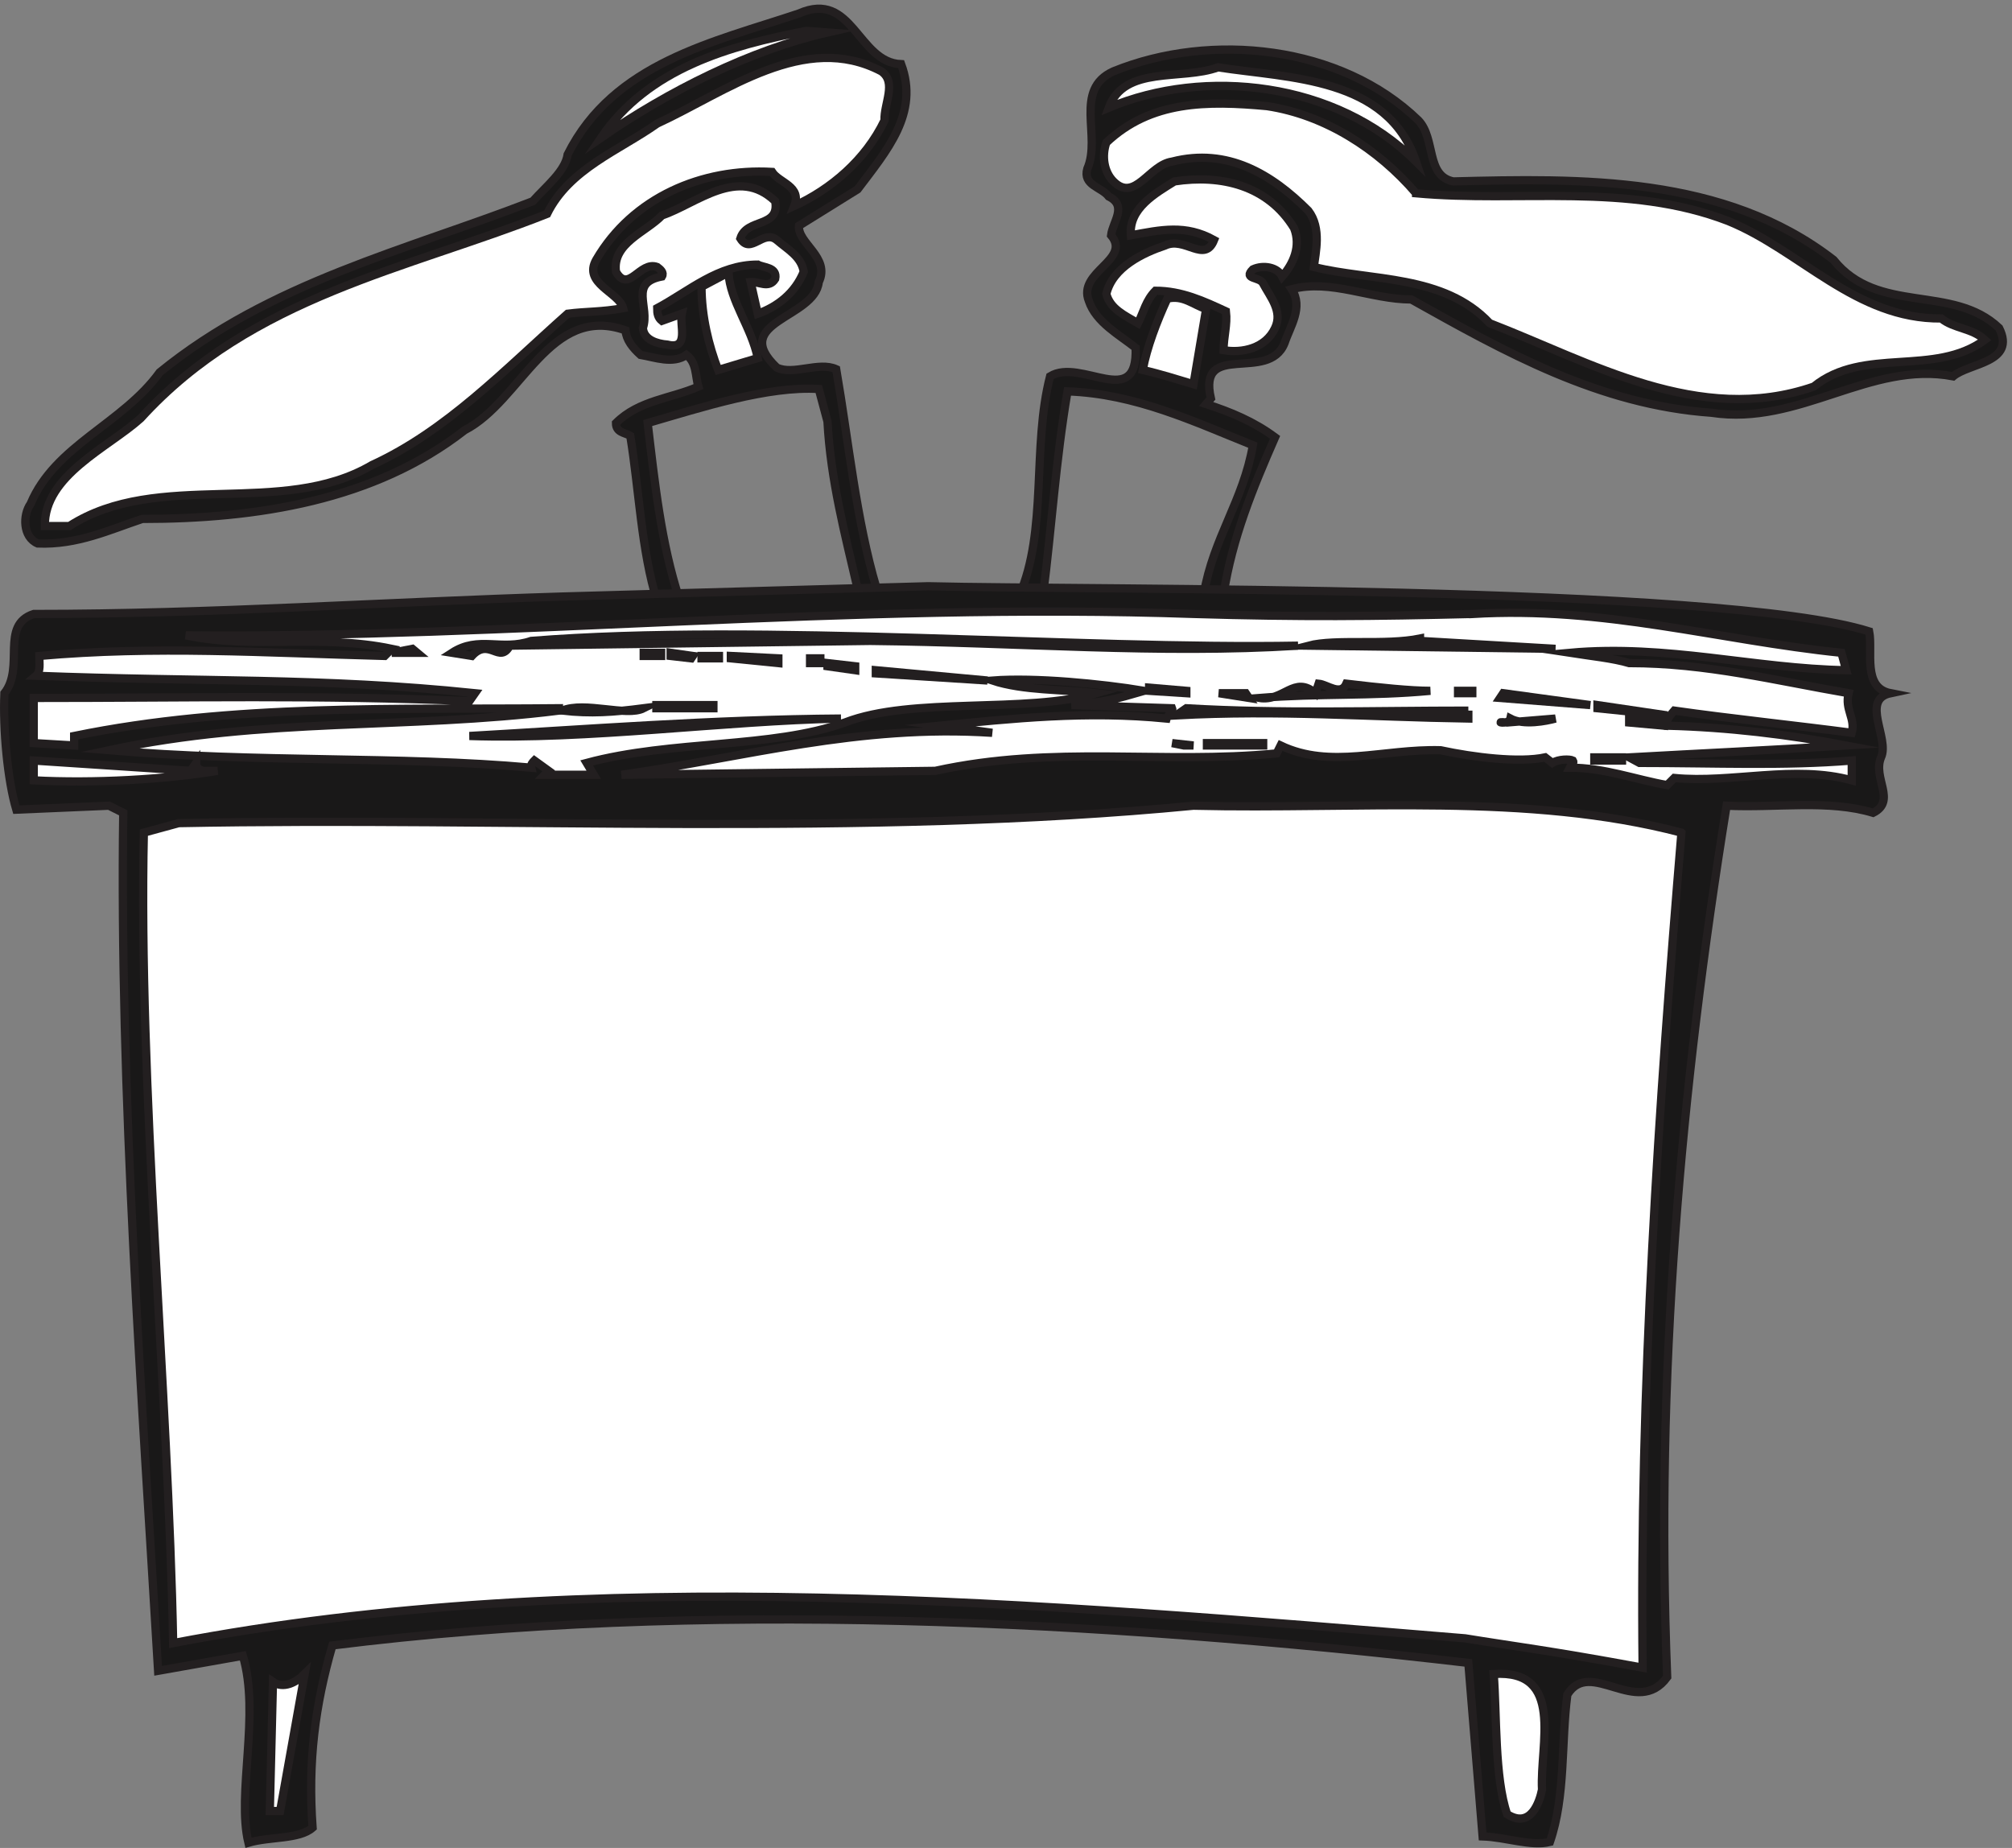
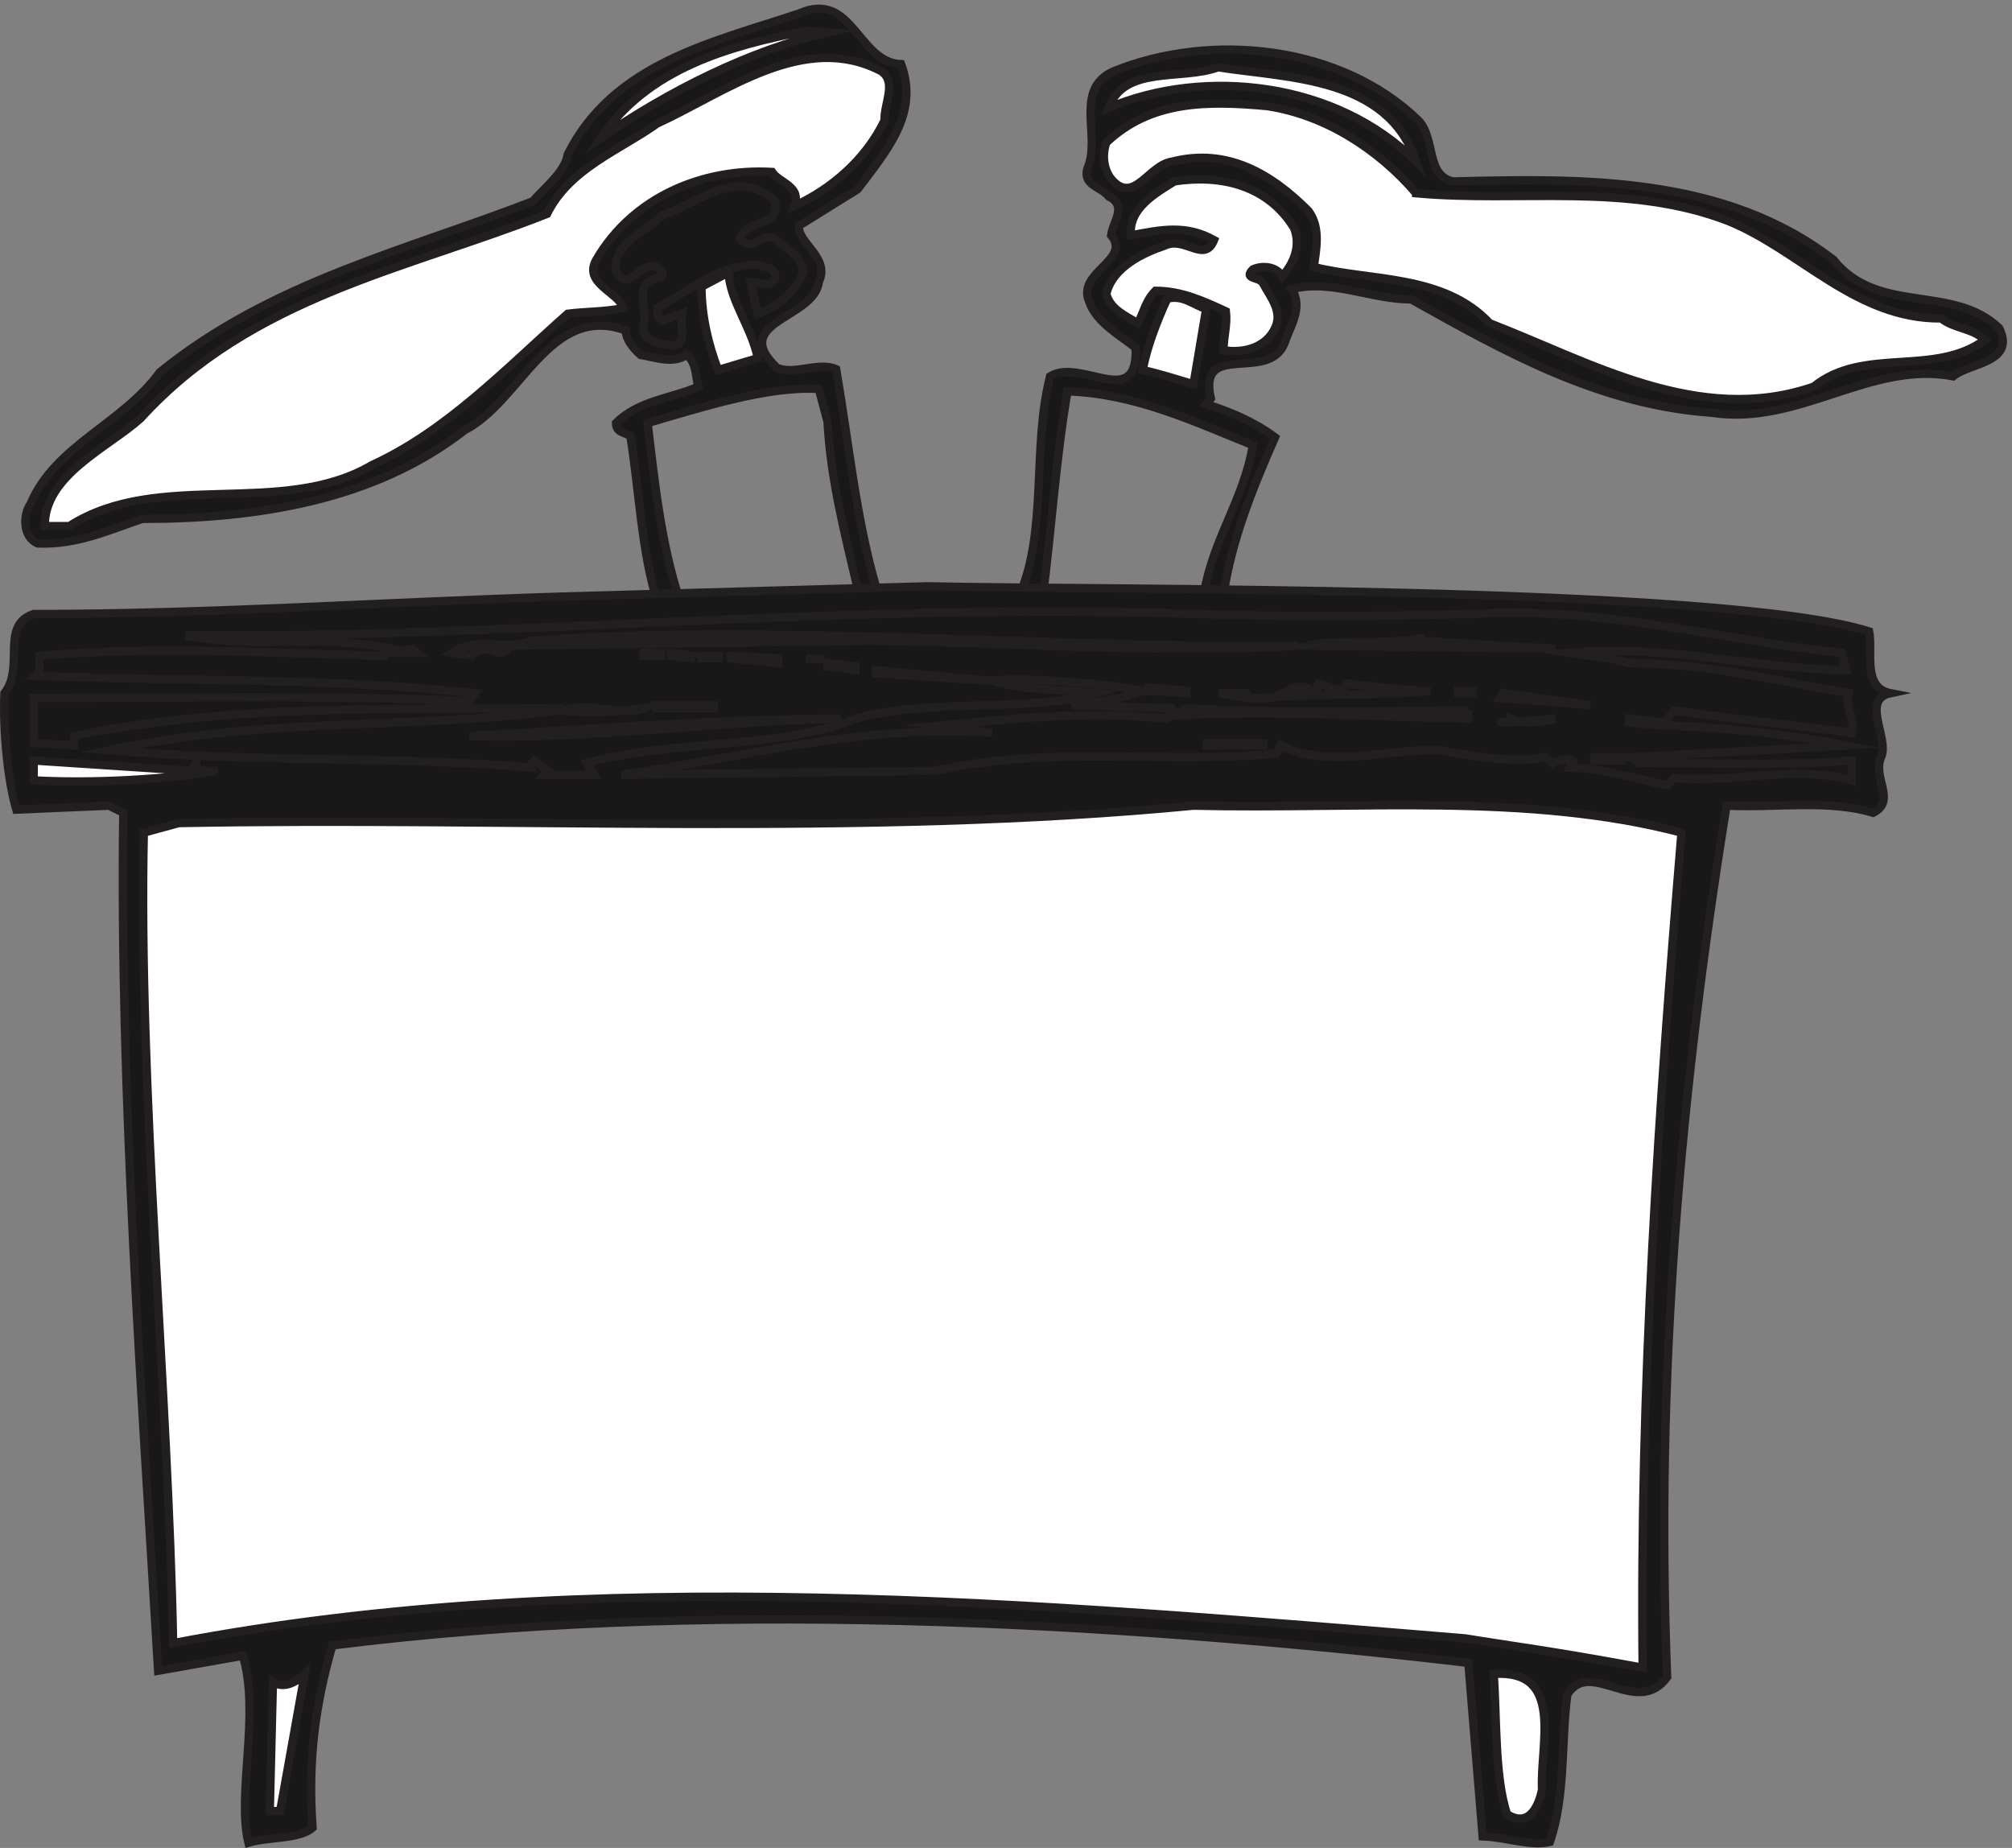
<svg xmlns="http://www.w3.org/2000/svg" xml:space="preserve" width="243.22" height="223.364">
  <rect width="100%" height="100%" fill="#808080" stroke="none" />
  <path d="M617.047 1134.25c-16.559 50.4-22.32 105.13-28.801 159.84 49.684 14.4 109.442 33.84 155.524 30.96l7.918-29.51c2.878-53.29 15.839-102.25 27.359-151.93h17.281c-18.719 63.36-25.199 132.48-36.719 199.44-15.839 7.2-38.882-5.76-54 1.44-43.921 41.76 34.559 44.64 38.161 77.76 10.796 22.32-19.442 35.29-18 51.13l53.277 33.11c26.641 35.28 56.16 69.12 39.601 113.76-39.601 1.45-43.921 67.68-92.878 46.09-77.043-25.93-168.481-44.64-210.243-128.16-2.16-15.13-19.437-28.8-31.679-42.48-115.2-44.65-238.321-73.45-339.121-155.52-33.84-46.8-95.04-66.25-117.36-119.53-7.199-10.08-7.199-30.24 6.48-36 36-1.44 64.801 12.24 95.04 22.32 103.679 0 210.961 16.57 293.043 80.64 51.84 26.64 77.039 115.2 146.16 90.73.719-8.64 6.476-15.85 13.68-22.32 12.957-2.16 29.519-8.64 41.757 0 9.36-7.21 7.922-18.73 10.801-28.81-24.48-10.8-54-12.24-74.879-33.12 0-8.64 7.918-8.64 12.957-11.52 7.922-47.52 10.082-105.12 24.481-150.48l20.16 2.16" style="fill:#191818;fill-opacity:1;fill-rule:evenodd;stroke:none" transform="matrix(.133 0 0 -.133 .056 223.25)" />
  <path d="M617.047 1134.25c-16.559 50.4-22.32 105.13-28.801 159.84 49.684 14.4 109.442 33.84 155.524 30.96l7.918-29.51c2.878-53.29 15.839-102.25 27.359-151.93h17.281c-18.719 63.36-25.199 132.48-36.719 199.44-15.839 7.2-38.882-5.76-54 1.44-43.921 41.76 34.559 44.64 38.161 77.76 10.796 22.32-19.442 35.29-18 51.13l53.277 33.11c26.641 35.28 56.16 69.12 39.601 113.76-39.601 1.45-43.921 67.68-92.878 46.09-77.043-25.93-168.481-44.64-210.243-128.16-2.16-15.13-19.437-28.8-31.679-42.48-115.2-44.65-238.321-73.45-339.121-155.52-33.84-46.8-95.04-66.25-117.36-119.53-7.199-10.08-7.199-30.24 6.48-36 36-1.44 64.801 12.24 95.04 22.32 103.679 0 210.961 16.57 293.043 80.64 51.84 26.64 77.039 115.2 146.16 90.73.719-8.64 6.476-15.85 13.68-22.32 12.957-2.16 29.519-8.64 41.757 0 9.36-7.21 7.922-18.73 10.801-28.81-24.48-10.8-54-12.24-74.879-33.12 0-8.64 7.918-8.64 12.957-11.52 7.922-47.52 10.082-105.12 24.481-150.48z" style="fill:none;stroke:#231f20;stroke-width:7.5;stroke-linecap:butt;stroke-linejoin:miter;stroke-miterlimit:10;stroke-dasharray:none;stroke-opacity:1" transform="matrix(.133 0 0 -.133 .056 223.25)" />
  <path d="M1093.69 1138.57c8.64 51.13 36 84.97 44.64 135.36-54 21.61-106.56 46.8-168.482 48.96-10.801-63.35-14.399-123.84-22.321-185.76H925.93c25.918 59.05 11.519 135.36 28.078 199.44 28.082 17.29 79.922-31.68 77.762 25.92-14.4 11.53-36 23.05-42.481 42.48-10.801 26.64 38.881 37.44 20.161 59.76 1.44 12.24 15.12 26.65-2.16 35.29-6.48 8.63-23.763 10.07-19.442 25.19 12.962 29.52-12.961 72 23.762 88.56 88.56 36 206.64 23.77 277.2-44.64 15.84-16.56 6.48-50.4 31.68-55.43 115.2 2.87 246.24 5.75 345.6-71.29 40.32-50.39 108-21.6 150.48-61.92 15.84-31.68-27.36-31.68-41.76-43.92-75.6 14.4-139.68-45.36-219.6-33.12-102.24 7.2-187.92 55.44-272.88 102.96-36.72 0-72.72 18.72-108.72 9.36 10.8-16.56-1.44-33.84-6.48-48.96-14.4-36.72-79.2 2.89-66.96-50.4l-4.32-5.03c22.32-7.2 43.2-15.84 62.64-30.25-20.16-46.08-38.88-91.43-46.8-142.56h-18" style="fill:#191818;fill-opacity:1;fill-rule:evenodd;stroke:none" transform="matrix(.133 0 0 -.133 .056 223.25)" />
  <path d="M1093.69 1138.57c8.64 51.13 36 84.97 44.64 135.36-54 21.61-106.56 46.8-168.482 48.96-10.801-63.35-14.399-123.84-22.321-185.76H925.93c25.918 59.05 11.519 135.36 28.078 199.44 28.082 17.29 79.922-31.68 77.762 25.92-14.4 11.53-36 23.05-42.481 42.48-10.801 26.64 38.881 37.44 20.161 59.76 1.44 12.24 15.12 26.65-2.16 35.29-6.48 8.63-23.763 10.07-19.442 25.19 12.962 29.52-12.961 72 23.762 88.56 88.56 36 206.64 23.77 277.2-44.64 15.84-16.56 6.48-50.4 31.68-55.43 115.2 2.87 246.24 5.75 345.6-71.29 40.32-50.39 108-21.6 150.48-61.92 15.84-31.68-27.36-31.68-41.76-43.92-75.6 14.4-139.68-45.36-219.6-33.12-102.24 7.2-187.92 55.44-272.88 102.96-36.72 0-72.72 18.72-108.72 9.36 10.8-16.56-1.44-33.84-6.48-48.96-14.4-36.72-79.2 2.89-66.96-50.4l-4.32-5.03c22.32-7.2 43.2-15.84 62.64-30.25-20.16-46.08-38.88-91.43-46.8-142.56z" style="fill:none;stroke:#231f20;stroke-width:7.5;stroke-linecap:butt;stroke-linejoin:miter;stroke-miterlimit:10;stroke-dasharray:none;stroke-opacity:1" transform="matrix(.133 0 0 -.133 .056 223.25)" />
  <path d="M510.488 1136.42c-163.441-5.04-318.242-15.84-480.242-15.84-30.957-10.08-7.918-48.24-26.637-72-1.441-33.12 2.88-79.201 10.797-105.842l84.242 3.602 12.957-6.481c-3.597-252 17.282-536.398 31.684-779.757l77.039 13.679c15.84-53.281-5.762-125.281 5.039-169.922 19.442 5.762 46.082 2.88 58.321 13.68-4.321 59.762 2.16 110.883 18 165.602 332.64 41.757 698.402 23.039 1032.472-15.84l12.97-157.68c21.59-.723 43.91-9.36 61.19-5.043 14.4 41.762 10.08 90 15.84 133.922 20.88 33.84 63.36-21.602 90.72 15.84-10.8 275.762 12.25 533.519 54 792 45.36-2.16 92.88 5.762 133.2-6.481 21.6 10.801-.72 31.68 7.21 50.403 7.91 17.278-18.73 52.558 8.63 58.318-25.92 5.04-15.84 38.16-19.44 56.16-134.64 42.48-711.351 37.44-855.351 41.04l-332.641-9.36" style="fill:#191818;fill-opacity:1;fill-rule:evenodd;stroke:none" transform="matrix(.133 0 0 -.133 .056 223.25)" />
  <path d="M510.488 1136.42c-163.441-5.04-318.242-15.84-480.242-15.84-30.957-10.08-7.918-48.24-26.637-72-1.441-33.12 2.88-79.201 10.797-105.842l84.242 3.602 12.957-6.481c-3.597-252 17.282-536.398 31.684-779.757l77.039 13.679c15.84-53.281-5.762-125.281 5.039-169.922 19.442 5.762 46.082 2.88 58.321 13.68-4.321 59.762 2.16 110.883 18 165.602 332.64 41.757 698.402 23.039 1032.472-15.84l12.97-157.68c21.59-.723 43.91-9.36 61.19-5.043 14.4 41.762 10.08 90 15.84 133.922 20.88 33.84 63.36-21.602 90.72 15.84-10.8 275.762 12.25 533.519 54 792 45.36-2.16 92.88 5.762 133.2-6.481 21.6 10.801-.72 31.68 7.21 50.403 7.91 17.278-18.73 52.558 8.63 58.318-25.92 5.04-15.84 38.16-19.44 56.16-134.64 42.48-711.351 37.44-855.351 41.04z" style="fill:none;stroke:#231f20;stroke-width:7.5;stroke-linecap:butt;stroke-linejoin:miter;stroke-miterlimit:10;stroke-dasharray:none;stroke-opacity:1" transform="matrix(.133 0 0 -.133 .056 223.25)" />
-   <path d="M1337.77 1120.58c120.24 7.2 223.2-23.76 335.52-35.28l4.32-15.84c-83.52 1.44-162.72 23.76-251.28 15.84 18.72-2.88 39.6-5.04 54-9.36 70.56 0 132.48-15.84 199.44-27.36-3.6-15.12 6.48-23.04 2.88-36-48.96 6.48-110.88 12.96-161.28 20.16-3.6-4.32-7.92-7.92-6.48-13.68 55.44-1.44 109.44-7.92 162.72-18-70.56-4.322-132.48-7.205-197.28-10.802l9.36-5.039c69.12 0 131.04-2.883 192.96 2.16v-18c-51.84 14.398-109.44-2.883-161.28 2.16l-6.48-6.48c-28.8 5.039-56.88 15.839-88.56 15.839 1.44 2.879 4.32 4.321 2.88 6.481-2.88 1.437-12.96 1.437-18.72-2.16l-6.48 5.039c-23.76-5.039-64.8 0-95.04 6.48-52.56 1.438-100.08-17.281-145.44 4.322l-3.6-7.205c-104.4-10.078-202.321 7.925-310.321-15.839l-285.121-3.598c112.321 15.84 215.282 46.082 336.961 38.162l-47.523 6.48c65.523 6.48 133.203 13.68 205.924 6.48.72 2.88 6.48 5.76 5.04 9.36l-91.441 2.88c30.961 2.88 38.881 5.04 66.241 12.96-39.6 6.48-98.643 12.24-138.241 9.36 28.797-9.36 63.36-7.92 95.039-11.52-64.8-18.72-167.761-2.88-228.961-26.64-66.961-23.764-156.961-15.84-234.718-36.721l6.48-10.801h-44.641l3.598 3.598-12.957 9.363c-1.441-1.441-3.601-3.602-2.883-6.481-119.519 10.797-249.117 4.321-383.758 15.84 141.122 30.242 270.719 18.722 408.961 36.002v2.16c-147.601-1.44-296.64 4.32-440.64-25.2v-8.64l-36.723 2.16v41.04c143.281 0 257.043 2.88 396-2.88l5.043 7.2c-139.68 14.4-249.84 10.08-398.883 15.84 4.32 3.6 2.883 11.52 2.883 18 105.84 9.36 203.039 2.88 313.918 0l6.481 6.48c-65.52 13.68-125.282-.72-187.2 12.24 293.039-2.88 604.078 30.24 916.562 19.44 96.48-2.88 163.44-2.16 252.72 0" style="fill:#fff;fill-opacity:1;fill-rule:evenodd;stroke:none" transform="matrix(.133 0 0 -.133 .056 223.25)" />
  <path d="M1337.77 1120.58c120.24 7.2 223.2-23.76 335.52-35.28l4.32-15.84c-83.52 1.44-162.72 23.76-251.28 15.84 18.72-2.88 39.6-5.04 54-9.36 70.56 0 132.48-15.84 199.44-27.36-3.6-15.12 6.48-23.04 2.88-36-48.96 6.48-110.88 12.96-161.28 20.16-3.6-4.32-7.92-7.92-6.48-13.68 55.44-1.44 109.44-7.92 162.72-18-70.56-4.322-132.48-7.205-197.28-10.802l9.36-5.039c69.12 0 131.04-2.883 192.96 2.16v-18c-51.84 14.398-109.44-2.883-161.28 2.16l-6.48-6.48c-28.8 5.039-56.88 15.839-88.56 15.839 1.44 2.879 4.32 4.321 2.88 6.481-2.88 1.437-12.96 1.437-18.72-2.16l-6.48 5.039c-23.76-5.039-64.8 0-95.04 6.48-52.56 1.438-100.08-17.281-145.44 4.322l-3.6-7.205c-104.4-10.078-202.321 7.925-310.321-15.839l-285.121-3.598c112.321 15.84 215.282 46.082 336.961 38.162l-47.523 6.48c65.523 6.48 133.203 13.68 205.924 6.48.72 2.88 6.48 5.76 5.04 9.36l-91.441 2.88c30.961 2.88 38.881 5.04 66.241 12.96-39.6 6.48-98.643 12.24-138.241 9.36 28.797-9.36 63.36-7.92 95.039-11.52-64.8-18.72-167.761-2.88-228.961-26.64-66.961-23.764-156.961-15.84-234.718-36.721l6.48-10.801h-44.641l3.598 3.598-12.957 9.363c-1.441-1.441-3.601-3.602-2.883-6.481-119.519 10.797-249.117 4.321-383.758 15.84 141.122 30.242 270.719 18.722 408.961 36.002v2.16c-147.601-1.44-296.64 4.32-440.64-25.2v-8.64l-36.723 2.16v41.04c143.281 0 257.043 2.88 396-2.88l5.043 7.2c-139.68 14.4-249.84 10.08-398.883 15.84 4.32 3.6 2.883 11.52 2.883 18 105.84 9.36 203.039 2.88 313.918 0l6.481 6.48c-65.52 13.68-125.282-.72-187.2 12.24 293.039-2.88 604.078 30.24 916.562 19.44 96.48-2.88 163.44-2.16 252.72 0z" style="fill:none;stroke:#231f20;stroke-width:7.5;stroke-linecap:butt;stroke-linejoin:miter;stroke-miterlimit:10;stroke-dasharray:none;stroke-opacity:1" transform="matrix(.133 0 0 -.133 .056 223.25)" />
  <path d="M1179.37 1091.78c-126.72-7.92-252.003 2.88-388.804 4.32l-327.597-4.32c-9.36-17.28-18.723 7.92-34.563-9.36l-18 2.88c24.481 15.84 44.641 1.44 72 10.8 208.801 16.56 498.961-7.92 696.964-4.32" style="fill:#191818;fill-opacity:1;fill-rule:evenodd;stroke:none" transform="matrix(.133 0 0 -.133 .056 223.25)" />
  <path d="M1179.37 1091.78c-126.72-7.92-252.003 2.88-388.804 4.32l-327.597-4.32c-9.36-17.28-18.723 7.92-34.563-9.36l-18 2.88c24.481 15.84 44.641 1.44 72 10.8 208.801 16.56 498.961-7.92 696.964-4.32z" style="fill:none;stroke:#231f20;stroke-width:7.5;stroke-linecap:butt;stroke-linejoin:miter;stroke-miterlimit:10;stroke-dasharray:none;stroke-opacity:1" transform="matrix(.133 0 0 -.133 .056 223.25)" />
  <path d="m1290.25 1096.1 123.12-7.2-224.64 2.88c25.2 6.48 69.84 0 101.52 6.48v-2.16" style="fill:#191818;fill-opacity:1;fill-rule:evenodd;stroke:none" transform="matrix(.133 0 0 -.133 .056 223.25)" />
  <path d="m1290.25 1096.1 123.12-7.2-224.64 2.88c25.2 6.48 69.84 0 101.52 6.48z" style="fill:none;stroke:#231f20;stroke-width:7.5;stroke-linecap:butt;stroke-linejoin:miter;stroke-miterlimit:10;stroke-dasharray:none;stroke-opacity:1" transform="matrix(.133 0 0 -.133 .056 223.25)" />
  <path d="m355.688 1085.3 18.718 3.6 4.321-3.6z" style="fill:#191818;fill-opacity:1;fill-rule:evenodd;stroke:none" transform="matrix(.133 0 0 -.133 .056 223.25)" />
  <path d="m355.688 1085.3 18.718 3.6 4.321-3.6z" style="fill:none;stroke:#231f20;stroke-width:7.5;stroke-linecap:butt;stroke-linejoin:miter;stroke-miterlimit:10;stroke-dasharray:none;stroke-opacity:1" transform="matrix(.133 0 0 -.133 .056 223.25)" />
  <path d="M584.648 1082.42v2.88h15.84v-2.88h-15.84" style="fill:#191818;fill-opacity:1;fill-rule:evenodd;stroke:none" transform="matrix(.133 0 0 -.133 .056 223.25)" />
  <path d="M584.648 1082.42v2.88h15.84v-2.88z" style="fill:none;stroke:#231f20;stroke-width:7.5;stroke-linecap:butt;stroke-linejoin:miter;stroke-miterlimit:10;stroke-dasharray:none;stroke-opacity:1" transform="matrix(.133 0 0 -.133 .056 223.25)" />
  <path d="M609.129 1082.42v2.88l20.16-2.88-1.441-2.16-18.719 2.16" style="fill:#191818;fill-opacity:1;fill-rule:evenodd;stroke:none" transform="matrix(.133 0 0 -.133 .056 223.25)" />
  <path d="M609.129 1082.42v2.88l20.16-2.88-1.441-2.16z" style="fill:none;stroke:#231f20;stroke-width:7.5;stroke-linecap:butt;stroke-linejoin:miter;stroke-miterlimit:10;stroke-dasharray:none;stroke-opacity:1" transform="matrix(.133 0 0 -.133 .056 223.25)" />
  <path d="M637.207 1080.26v2.16h15.84v-2.16h-15.84" style="fill:#191818;fill-opacity:1;fill-rule:evenodd;stroke:none" transform="matrix(.133 0 0 -.133 .056 223.25)" />
  <path d="M637.207 1080.26v2.16h15.84v-2.16z" style="fill:none;stroke:#231f20;stroke-width:7.5;stroke-linecap:butt;stroke-linejoin:miter;stroke-miterlimit:10;stroke-dasharray:none;stroke-opacity:1" transform="matrix(.133 0 0 -.133 .056 223.25)" />
  <path d="M663.848 1080.26v2.16l43.199-2.16v-4.32l-43.199 4.32" style="fill:#191818;fill-opacity:1;fill-rule:evenodd;stroke:none" transform="matrix(.133 0 0 -.133 .056 223.25)" />
  <path d="M663.848 1080.26v2.16l43.199-2.16v-4.32z" style="fill:none;stroke:#231f20;stroke-width:7.5;stroke-linecap:butt;stroke-linejoin:miter;stroke-miterlimit:10;stroke-dasharray:none;stroke-opacity:1" transform="matrix(.133 0 0 -.133 .056 223.25)" />
  <path d="M735.848 1075.94v4.32h9.359v-4.32h-9.359" style="fill:#191818;fill-opacity:1;fill-rule:evenodd;stroke:none" transform="matrix(.133 0 0 -.133 .056 223.25)" />
-   <path d="M735.848 1075.94v4.32h9.359v-4.32z" style="fill:none;stroke:#231f20;stroke-width:7.5;stroke-linecap:butt;stroke-linejoin:miter;stroke-miterlimit:10;stroke-dasharray:none;stroke-opacity:1" transform="matrix(.133 0 0 -.133 .056 223.25)" />
+   <path d="M735.848 1075.94v4.32h9.359v-4.32" style="fill:none;stroke:#231f20;stroke-width:7.5;stroke-linecap:butt;stroke-linejoin:miter;stroke-miterlimit:10;stroke-dasharray:none;stroke-opacity:1" transform="matrix(.133 0 0 -.133 .056 223.25)" />
  <path d="M751.688 1073.06v2.88l25.199-2.88v-3.6l-25.199 3.6" style="fill:#191818;fill-opacity:1;fill-rule:evenodd;stroke:none" transform="matrix(.133 0 0 -.133 .056 223.25)" />
  <path d="M751.688 1073.06v2.88l25.199-2.88v-3.6z" style="fill:none;stroke:#231f20;stroke-width:7.5;stroke-linecap:butt;stroke-linejoin:miter;stroke-miterlimit:10;stroke-dasharray:none;stroke-opacity:1" transform="matrix(.133 0 0 -.133 .056 223.25)" />
  <path d="M795.609 1066.58v2.88l101.52-9.36z" style="fill:#191818;fill-opacity:1;fill-rule:evenodd;stroke:none" transform="matrix(.133 0 0 -.133 .056 223.25)" />
  <path d="M795.609 1066.58v2.88l101.52-9.36z" style="fill:none;stroke:#231f20;stroke-width:7.5;stroke-linecap:butt;stroke-linejoin:miter;stroke-miterlimit:10;stroke-dasharray:none;stroke-opacity:1" transform="matrix(.133 0 0 -.133 .056 223.25)" />
  <path d="M1223.29 1057.22c30.24-3.6 58.32-6.48 76.32-6.48-54-5.04-100.08-2.16-155.52-6.48 22.32-3.6 31.68 20.88 51.12 4.32l2.88 8.64c7.92-.72 20.16-11.52 25.2 0" style="fill:#191818;fill-opacity:1;fill-rule:evenodd;stroke:none" transform="matrix(.133 0 0 -.133 .056 223.25)" />
  <path d="M1223.29 1057.22c30.24-3.6 58.32-6.48 76.32-6.48-54-5.04-100.08-2.16-155.52-6.48 22.32-3.6 31.68 20.88 51.12 4.32l2.88 8.64c7.92-.72 20.16-11.52 25.2 0z" style="fill:none;stroke:#231f20;stroke-width:7.5;stroke-linecap:butt;stroke-linejoin:miter;stroke-miterlimit:10;stroke-dasharray:none;stroke-opacity:1" transform="matrix(.133 0 0 -.133 .056 223.25)" />
  <path d="M1044.01 1050.74v2.88l33.84-2.88v-2.16l-33.84 2.16" style="fill:#191818;fill-opacity:1;fill-rule:evenodd;stroke:none" transform="matrix(.133 0 0 -.133 .056 223.25)" />
  <path d="M1044.01 1050.74v2.88l33.84-2.88v-2.16z" style="fill:none;stroke:#231f20;stroke-width:7.5;stroke-linecap:butt;stroke-linejoin:miter;stroke-miterlimit:10;stroke-dasharray:none;stroke-opacity:1" transform="matrix(.133 0 0 -.133 .056 223.25)" />
  <path d="m1134.73 1044.26-27.36 4.32h24.48z" style="fill:#191818;fill-opacity:1;fill-rule:evenodd;stroke:none" transform="matrix(.133 0 0 -.133 .056 223.25)" />
  <path d="m1134.73 1044.26-27.36 4.32h24.48z" style="fill:none;stroke:#231f20;stroke-width:7.5;stroke-linecap:butt;stroke-linejoin:miter;stroke-miterlimit:10;stroke-dasharray:none;stroke-opacity:1" transform="matrix(.133 0 0 -.133 .056 223.25)" />
  <path d="M1324.81 1048.58v2.16h12.96v-2.16h-12.96" style="fill:#191818;fill-opacity:1;fill-rule:evenodd;stroke:none" transform="matrix(.133 0 0 -.133 .056 223.25)" />
  <path d="M1324.81 1048.58v2.16h12.96v-2.16z" style="fill:none;stroke:#231f20;stroke-width:7.5;stroke-linecap:butt;stroke-linejoin:miter;stroke-miterlimit:10;stroke-dasharray:none;stroke-opacity:1" transform="matrix(.133 0 0 -.133 .056 223.25)" />
  <path d="m1362.97 1044.26 2.88 4.32 79.2-10.8z" style="fill:#191818;fill-opacity:1;fill-rule:evenodd;stroke:none" transform="matrix(.133 0 0 -.133 .056 223.25)" />
  <path d="m1362.97 1044.26 2.88 4.32 79.2-10.8z" style="fill:none;stroke:#231f20;stroke-width:7.5;stroke-linecap:butt;stroke-linejoin:miter;stroke-miterlimit:10;stroke-dasharray:none;stroke-opacity:1" transform="matrix(.133 0 0 -.133 .056 223.25)" />
  <path d="M1451.53 1034.9v2.88l63.36-9.36z" style="fill:#191818;fill-opacity:1;fill-rule:evenodd;stroke:none" transform="matrix(.133 0 0 -.133 .056 223.25)" />
-   <path d="M1451.53 1034.9v2.88l63.36-9.36z" style="fill:none;stroke:#231f20;stroke-width:7.5;stroke-linecap:butt;stroke-linejoin:miter;stroke-miterlimit:10;stroke-dasharray:none;stroke-opacity:1" transform="matrix(.133 0 0 -.133 .056 223.25)" />
  <path d="M584.648 1034.9c-28.082-3.6-47.519-5.04-74.16-2.16 20.879 8.64 58.321-5.76 74.16 2.16" style="fill:#191818;fill-opacity:1;fill-rule:evenodd;stroke:none" transform="matrix(.133 0 0 -.133 .056 223.25)" />
  <path d="M584.648 1034.9c-28.082-3.6-47.519-5.04-74.16-2.16 20.879 8.64 58.321-5.76 74.16 2.16z" style="fill:none;stroke:#231f20;stroke-width:7.5;stroke-linecap:butt;stroke-linejoin:miter;stroke-miterlimit:10;stroke-dasharray:none;stroke-opacity:1" transform="matrix(.133 0 0 -.133 .056 223.25)" />
  <path d="M596.168 1034.9v2.88h51.84v-2.88h-51.84" style="fill:#191818;fill-opacity:1;fill-rule:evenodd;stroke:none" transform="matrix(.133 0 0 -.133 .056 223.25)" />
  <path d="M596.168 1034.9v2.88h51.84v-2.88z" style="fill:none;stroke:#231f20;stroke-width:7.5;stroke-linecap:butt;stroke-linejoin:miter;stroke-miterlimit:10;stroke-dasharray:none;stroke-opacity:1" transform="matrix(.133 0 0 -.133 .056 223.25)" />
  <path d="M1334.17 1032.74v-7.2c-92.16 1.44-171.36 7.92-265.68 2.88l9.36 6.48c87.12-5.04 167.76-2.16 256.32-2.16" style="fill:#191818;fill-opacity:1;fill-rule:evenodd;stroke:none" transform="matrix(.133 0 0 -.133 .056 223.25)" />
  <path d="M1334.17 1032.74v-7.2c-92.16 1.44-171.36 7.92-265.68 2.88l9.36 6.48c87.12-5.04 167.76-2.16 256.32-2.16z" style="fill:none;stroke:#231f20;stroke-width:7.5;stroke-linecap:butt;stroke-linejoin:miter;stroke-miterlimit:10;stroke-dasharray:none;stroke-opacity:1" transform="matrix(.133 0 0 -.133 .056 223.25)" />
  <path d="M763.93 1025.54c-107.282-2.16-229.68-19.44-337.684-15.84 101.524 5.76 222.481 15.12 337.684 15.84" style="fill:#191818;fill-opacity:1;fill-rule:evenodd;stroke:none" transform="matrix(.133 0 0 -.133 .056 223.25)" />
  <path d="M763.93 1025.54c-107.282-2.16-229.68-19.44-337.684-15.84 101.524 5.76 222.481 15.12 337.684 15.84z" style="fill:none;stroke:#231f20;stroke-width:7.5;stroke-linecap:butt;stroke-linejoin:miter;stroke-miterlimit:10;stroke-dasharray:none;stroke-opacity:1" transform="matrix(.133 0 0 -.133 .056 223.25)" />
  <path d="m1413.36 1025.54-43.91-3.6c-14.41 1.44 1.43-2.88 2.87 3.6 12.24-6.48 33.13-2.16 41.04 0" style="fill:#191818;fill-opacity:1;fill-rule:evenodd;stroke:none" transform="matrix(.133 0 0 -.133 .056 223.25)" />
  <path d="m1413.36 1025.54-43.91-3.6c-14.41 1.44 1.43-2.88 2.87 3.6 12.24-6.48 33.13-2.16 41.04 0z" style="fill:none;stroke:#231f20;stroke-width:7.5;stroke-linecap:butt;stroke-linejoin:miter;stroke-miterlimit:10;stroke-dasharray:none;stroke-opacity:1" transform="matrix(.133 0 0 -.133 .056 223.25)" />
  <path d="M1480.33 1021.94v3.6l31.68-3.6v-2.88l-31.68 2.88" style="fill:#191818;fill-opacity:1;fill-rule:evenodd;stroke:none" transform="matrix(.133 0 0 -.133 .056 223.25)" />
  <path d="M1480.33 1021.94v3.6l31.68-3.6v-2.88z" style="fill:none;stroke:#231f20;stroke-width:7.5;stroke-linecap:butt;stroke-linejoin:miter;stroke-miterlimit:10;stroke-dasharray:none;stroke-opacity:1" transform="matrix(.133 0 0 -.133 .056 223.25)" />
  <path d="m1084.33 1001.06-19.44 2.16 10.8-2.16z" style="fill:#191818;fill-opacity:1;fill-rule:evenodd;stroke:none" transform="matrix(.133 0 0 -.133 .056 223.25)" />
-   <path d="m1084.33 1001.06-19.44 2.16 10.8-2.16z" style="fill:none;stroke:#231f20;stroke-width:7.5;stroke-linecap:butt;stroke-linejoin:miter;stroke-miterlimit:10;stroke-dasharray:none;stroke-opacity:1" transform="matrix(.133 0 0 -.133 .056 223.25)" />
  <path d="M1096.57 1001.06v2.16h51.12v-2.16h-51.12" style="fill:#191818;fill-opacity:1;fill-rule:evenodd;stroke:none" transform="matrix(.133 0 0 -.133 .056 223.25)" />
  <path d="M1096.57 1001.06v2.16h51.12v-2.16z" style="fill:none;stroke:#231f20;stroke-width:7.5;stroke-linecap:butt;stroke-linejoin:miter;stroke-miterlimit:10;stroke-dasharray:none;stroke-opacity:1" transform="matrix(.133 0 0 -.133 .056 223.25)" />
  <path d="M177.848 985.219c0-5.762 5.039-7.922 10.8-7.203h8.641c-47.519-7.918-113.043-11.52-167.043-8.637v18l142.563-9.363 5.039 7.203" style="fill:#fff;fill-opacity:1;fill-rule:evenodd;stroke:none" transform="matrix(.133 0 0 -.133 .056 223.25)" />
  <path d="M177.848 985.219c0-5.762 5.039-7.922 10.8-7.203h8.641c-47.519-7.918-113.043-11.52-167.043-8.637v18l142.563-9.363z" style="fill:none;stroke:#231f20;stroke-width:7.5;stroke-linecap:butt;stroke-linejoin:miter;stroke-miterlimit:10;stroke-dasharray:none;stroke-opacity:1" transform="matrix(.133 0 0 -.133 .056 223.25)" />
  <path d="M1448.65 987.379v2.879h25.2v-2.879h-25.2" style="fill:#191818;fill-opacity:1;fill-rule:evenodd;stroke:none" transform="matrix(.133 0 0 -.133 .056 223.25)" />
  <path d="M1448.65 987.379v2.879h25.2v-2.879z" style="fill:none;stroke:#231f20;stroke-width:7.5;stroke-linecap:butt;stroke-linejoin:miter;stroke-miterlimit:10;stroke-dasharray:none;stroke-opacity:1" transform="matrix(.133 0 0 -.133 .056 223.25)" />
  <path d="M1527.85 921.859c-20.88-249.839-38.16-504-35.28-758.882-85.68 15.839-117.36 19.441-161.28 26.64-385.2 31.68-793.442 68.403-1174.321-4.32-4.321 229.68-31.68 506.883-26.641 736.562l31.68 8.637c295.922 5.762 624.238-12.957 922.322 15.84 149.76-3.598 303.84 12.242 443.52-24.477" style="fill:#fff;fill-opacity:1;fill-rule:evenodd;stroke:none" transform="matrix(.133 0 0 -.133 .056 223.25)" />
  <path d="M1527.85 921.859c-20.88-249.839-38.16-504-35.28-758.882-85.68 15.839-117.36 19.441-161.28 26.64-385.2 31.68-793.442 68.403-1174.321-4.32-4.321 229.68-31.68 506.883-26.641 736.562l31.68 8.637c295.922 5.762 624.238-12.957 922.322 15.84 149.76-3.598 303.84 12.242 443.52-24.477z" style="fill:none;stroke:#231f20;stroke-width:7.5;stroke-linecap:butt;stroke-linejoin:miter;stroke-miterlimit:10;stroke-dasharray:none;stroke-opacity:1" transform="matrix(.133 0 0 -.133 .056 223.25)" />
  <path d="m244.809 32.656 2.879 117.36c9.359-6.481 20.878-.719 28.8 7.203l-22.32-124.563h-9.359" style="fill:#fff;fill-opacity:1;fill-rule:evenodd;stroke:none" transform="matrix(.133 0 0 -.133 .056 223.25)" />
  <path d="m244.809 32.656 2.879 117.36c9.359-6.481 20.878-.719 28.8 7.203l-22.32-124.563Z" style="fill:none;stroke:#231f20;stroke-width:7.5;stroke-linecap:butt;stroke-linejoin:miter;stroke-miterlimit:10;stroke-dasharray:none;stroke-opacity:1" transform="matrix(.133 0 0 -.133 .056 223.25)" />
  <path d="M1401.13 52.098c-2.16-10.801-10.08-36-31.68-22.32-11.52 33.12-9.36 90.718-12.24 127.441 64.8 4.316 41.76-64.082 43.92-105.121" style="fill:#fff;fill-opacity:1;fill-rule:evenodd;stroke:none" transform="matrix(.133 0 0 -.133 .056 223.25)" />
  <path d="M1401.13 52.098c-2.16-10.801-10.08-36-31.68-22.32-11.52 33.12-9.36 90.718-12.24 127.441 64.8 4.316 41.76-64.082 43.92-105.121z" style="fill:none;stroke:#231f20;stroke-width:7.5;stroke-linecap:butt;stroke-linejoin:miter;stroke-miterlimit:10;stroke-dasharray:none;stroke-opacity:1" transform="matrix(.133 0 0 -.133 .056 223.25)" />
  <path d="M751.688 1649.06c-69.84-15.84-144.719-53.28-205.918-95.76 43.199 63.36 116.636 83.52 186.48 97.2l19.438-1.44" style="fill:#fff;fill-opacity:1;fill-rule:evenodd;stroke:none" transform="matrix(.133 0 0 -.133 .056 223.25)" />
  <path d="M751.688 1649.06c-69.84-15.84-144.719-53.28-205.918-95.76 43.199 63.36 116.636 83.52 186.48 97.2z" style="fill:none;stroke:#231f20;stroke-width:7.5;stroke-linecap:butt;stroke-linejoin:miter;stroke-miterlimit:10;stroke-dasharray:none;stroke-opacity:1" transform="matrix(.133 0 0 -.133 .056 223.25)" />
  <path d="M800.648 1613.78c14.399-10.08 2.161-29.52 2.879-44.64-17.277-36-48.961-62.64-82.078-77.76 7.199 18-13.679 20.88-20.16 30.96-63.359 3.6-126.723-23.04-159.84-79.92-12.242-21.6 20.879-29.52 24.481-43.92-19.442-3.6-33.84-2.88-50.403-5.04-57.597-51.12-110.16-106.56-177.839-137.52-82.079-48.24-194.399-3.6-275.04-55.44h-22.32c-.719 46.08 57.598 71.28 87.121 97.92 100.801 110.88 241.918 135.36 369.36 185.76 20.16 41.04 65.519 57.6 100.078 82.08 62.64 28.8 133.922 84.24 203.761 47.52" style="fill:#fff;fill-opacity:1;fill-rule:evenodd;stroke:none" transform="matrix(.133 0 0 -.133 .056 223.25)" />
  <path d="M800.648 1613.78c14.399-10.08 2.161-29.52 2.879-44.64-17.277-36-48.961-62.64-82.078-77.76 7.199 18-13.679 20.88-20.16 30.96-63.359 3.6-126.723-23.04-159.84-79.92-12.242-21.6 20.879-29.52 24.481-43.92-19.442-3.6-33.84-2.88-50.403-5.04-57.597-51.12-110.16-106.56-177.839-137.52-82.079-48.24-194.399-3.6-275.04-55.44h-22.32c-.719 46.08 57.598 71.28 87.121 97.92 100.801 110.88 241.918 135.36 369.36 185.76 20.16 41.04 65.519 57.6 100.078 82.08 62.64 28.8 133.922 84.24 203.761 47.52z" style="fill:none;stroke:#231f20;stroke-width:7.5;stroke-linecap:butt;stroke-linejoin:miter;stroke-miterlimit:10;stroke-dasharray:none;stroke-opacity:1" transform="matrix(.133 0 0 -.133 .056 223.25)" />
  <path d="M1286.65 1531.7c-72.72 72.72-192.24 85.68-279.36 48.96 14.4 38.88 66.24 24.48 99.36 36.72 64.8-10.08 154.08-8.64 180-85.68" style="fill:#fff;fill-opacity:1;fill-rule:evenodd;stroke:none" transform="matrix(.133 0 0 -.133 .056 223.25)" />
  <path d="M1286.65 1531.7c-72.72 72.72-192.24 85.68-279.36 48.96 14.4 38.88 66.24 24.48 99.36 36.72 64.8-10.08 154.08-8.64 180-85.68z" style="fill:none;stroke:#231f20;stroke-width:7.5;stroke-linecap:butt;stroke-linejoin:miter;stroke-miterlimit:10;stroke-dasharray:none;stroke-opacity:1" transform="matrix(.133 0 0 -.133 .056 223.25)" />
  <path d="M1286.65 1502.9c94.32-8.64 192.24 10.08 283.68-25.2 65.52-26.64 115.92-89.28 193.68-88.56 11.52-9.36 28.08-8.64 39.6-19.44-46.08-33.84-110.16-5.76-155.52-42.48-104.4-36-203.04 22.32-294.48 57.6-41.76 44.64-108 38.16-159.84 51.12 1.44 12.96 7.2 35.28-5.04 51.12-33.12 33.12-73.44 57.6-123.84 44.64-20.88-2.88-33.84-37.44-53.28-18-8.64 8.64-10.8 23.04-6.48 35.28 40.32 38.16 91.44 38.16 146.16 33.12 52.56-7.92 100.8-38.88 135.36-79.2" style="fill:#fff;fill-opacity:1;fill-rule:evenodd;stroke:none" transform="matrix(.133 0 0 -.133 .056 223.25)" />
  <path d="M1286.65 1502.9c94.32-8.64 192.24 10.08 283.68-25.2 65.52-26.64 115.92-89.28 193.68-88.56 11.52-9.36 28.08-8.64 39.6-19.44-46.08-33.84-110.16-5.76-155.52-42.48-104.4-36-203.04 22.32-294.48 57.6-41.76 44.64-108 38.16-159.84 51.12 1.44 12.96 7.2 35.28-5.04 51.12-33.12 33.12-73.44 57.6-123.84 44.64-20.88-2.88-33.84-37.44-53.28-18-8.64 8.64-10.8 23.04-6.48 35.28 40.32 38.16 91.44 38.16 146.16 33.12 52.56-7.92 100.8-38.88 135.36-79.2z" style="fill:none;stroke:#231f20;stroke-width:7.5;stroke-linecap:butt;stroke-linejoin:miter;stroke-miterlimit:10;stroke-dasharray:none;stroke-opacity:1" transform="matrix(.133 0 0 -.133 .056 223.25)" />
  <path d="M1175.77 1471.22c6.48-16.56-.72-32.4-10.8-43.92-4.32 8.64-17.28 10.8-26.64 6.48-9.36-9.36 6.48-6.48 9.36-12.96 6.48-12.24 18-25.2 10.8-40.32-8.64-18.72-30.24-23.04-46.8-20.16 0 12.24 3.6 23.04 2.16 35.28-20.16 9.36-40.32 18.72-64.08 18.72-8.64-8.64-10.8-19.44-15.84-29.52-12.24 7.2-25.2 12.96-28.8 26.64 5.76 24.48 33.84 37.44 53.28 43.92 18 8.64 36-16.56 44.64 5.04-25.92 14.4-48.24 9.36-75.6 4.32-2.16 24.48 22.32 38.16 39.6 48.96 42.48 6.48 84.96-3.6 108.72-42.48" style="fill:#fff;fill-opacity:1;fill-rule:evenodd;stroke:none" transform="matrix(.133 0 0 -.133 .056 223.25)" />
  <path d="M1175.77 1471.22c6.48-16.56-.72-32.4-10.8-43.92-4.32 8.64-17.28 10.8-26.64 6.48-9.36-9.36 6.48-6.48 9.36-12.96 6.48-12.24 18-25.2 10.8-40.32-8.64-18.72-30.24-23.04-46.8-20.16 0 12.24 3.6 23.04 2.16 35.28-20.16 9.36-40.32 18.72-64.08 18.72-8.64-8.64-10.8-19.44-15.84-29.52-12.24 7.2-25.2 12.96-28.8 26.64 5.76 24.48 33.84 37.44 53.28 43.92 18 8.64 36-16.56 44.64 5.04-25.92 14.4-48.24 9.36-75.6 4.32-2.16 24.48 22.32 38.16 39.6 48.96 42.48 6.48 84.96-3.6 108.72-42.48z" style="fill:none;stroke:#231f20;stroke-width:7.5;stroke-linecap:butt;stroke-linejoin:miter;stroke-miterlimit:10;stroke-dasharray:none;stroke-opacity:1" transform="matrix(.133 0 0 -.133 .056 223.25)" />
-   <path d="M704.168 1495.7c4.32-24.48-25.922-15.12-31.68-33.84 9.36-15.12 20.879 8.64 33.121-1.44 10.079-8.64 22.321-15.12 24.481-28.8-7.922-19.44-23.762-31.68-41.762-38.16l-6.48 28.8c7.199.72 16.558-6.48 22.32 2.88 2.16 10.8-10.801 10.08-15.84 12.96-36 0-61.922-23.76-91.441-39.6 0-5.04.722-8.64 4.32-11.52l18 6.48c-2.16-10.08 7.199-33.12-12.961-28.08-9.359.72-21.598 4.32-22.316 15.12 6.476 19.44-12.961 41.04 17.277 46.8 2.16 3.6-1.437 6.48-4.32 8.64-15.84 5.76-25.918-24.48-37.438-4.32-3.601 25.92 27.36 36 41.758 51.12 31.68 10.8 69.121 45.36 102.961 12.96" style="fill:#fff;fill-opacity:1;fill-rule:evenodd;stroke:none" transform="matrix(.133 0 0 -.133 .056 223.25)" />
  <path d="M704.168 1495.7c4.32-24.48-25.922-15.12-31.68-33.84 9.36-15.12 20.879 8.64 33.121-1.44 10.079-8.64 22.321-15.12 24.481-28.8-7.922-19.44-23.762-31.68-41.762-38.16l-6.48 28.8c7.199.72 16.558-6.48 22.32 2.88 2.16 10.8-10.801 10.08-15.84 12.96-36 0-61.922-23.76-91.441-39.6 0-5.04.722-8.64 4.32-11.52l18 6.48c-2.16-10.08 7.199-33.12-12.961-28.08-9.359.72-21.598 4.32-22.316 15.12 6.476 19.44-12.961 41.04 17.277 46.8 2.16 3.6-1.437 6.48-4.32 8.64-15.84 5.76-25.918-24.48-37.438-4.32-3.601 25.92 27.36 36 41.758 51.12 31.68 10.8 69.121 45.36 102.961 12.96z" style="fill:none;stroke:#231f20;stroke-width:7.5;stroke-linecap:butt;stroke-linejoin:miter;stroke-miterlimit:10;stroke-dasharray:none;stroke-opacity:1" transform="matrix(.133 0 0 -.133 .056 223.25)" />
  <path d="m688.328 1353.14-36-10.8c-8.64 22.32-15.121 48.96-15.121 75.6l24.481 12.96c1.441-25.92 20.878-49.68 26.64-77.76" style="fill:#fff;fill-opacity:1;fill-rule:evenodd;stroke:none" transform="matrix(.133 0 0 -.133 .056 223.25)" />
  <path d="m688.328 1353.14-36-10.8c-8.64 22.32-15.121 48.96-15.121 75.6l24.481 12.96c1.441-25.92 20.878-49.68 26.64-77.76z" style="fill:none;stroke:#231f20;stroke-width:7.5;stroke-linecap:butt;stroke-linejoin:miter;stroke-miterlimit:10;stroke-dasharray:none;stroke-opacity:1" transform="matrix(.133 0 0 -.133 .056 223.25)" />
  <path d="m1095.85 1397.78-11.52-68.4c-14.4 4.32-30.24 9.36-46.08 12.96 3.6 20.16 12.96 44.64 22.32 64.8 14.4 3.6 23.76-5.76 35.28-9.36" style="fill:#fff;fill-opacity:1;fill-rule:evenodd;stroke:none" transform="matrix(.133 0 0 -.133 .056 223.25)" />
  <path d="m1095.85 1397.78-11.52-68.4c-14.4 4.32-30.24 9.36-46.08 12.96 3.6 20.16 12.96 44.64 22.32 64.8 14.4 3.6 23.76-5.76 35.28-9.36z" style="fill:none;stroke:#231f20;stroke-width:7.5;stroke-linecap:butt;stroke-linejoin:miter;stroke-miterlimit:10;stroke-dasharray:none;stroke-opacity:1" transform="matrix(.133 0 0 -.133 .056 223.25)" />
</svg>